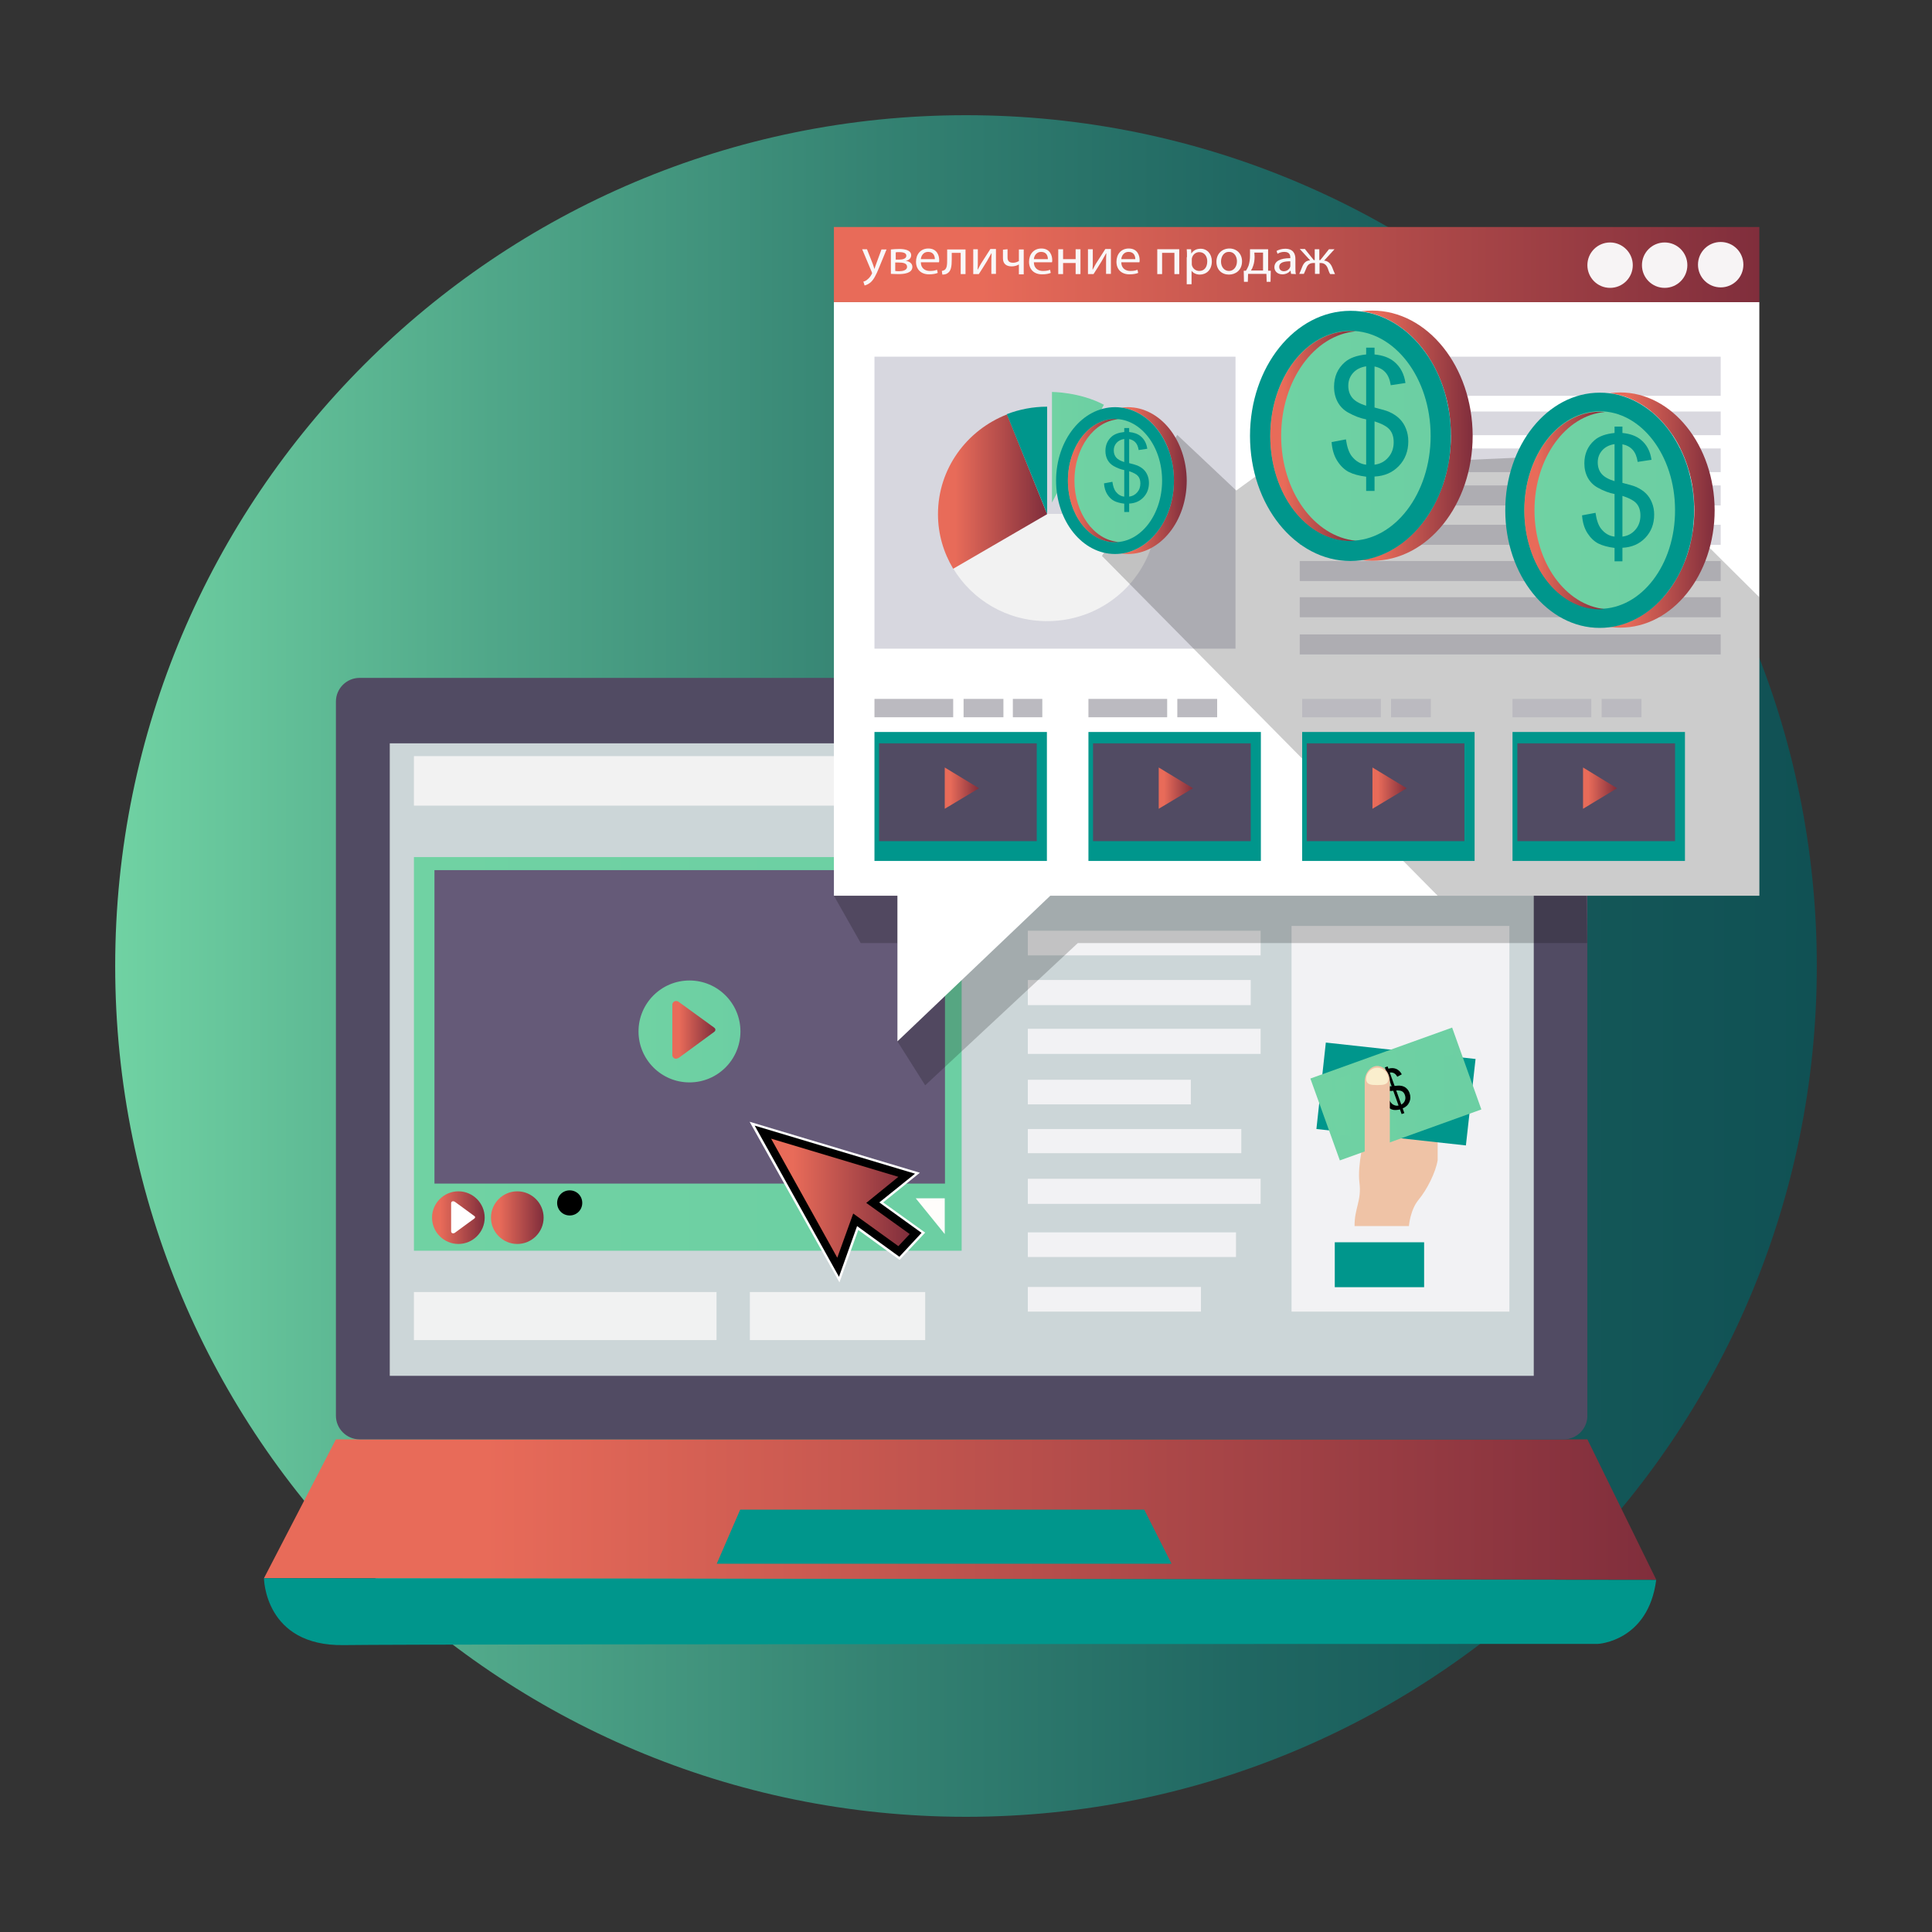
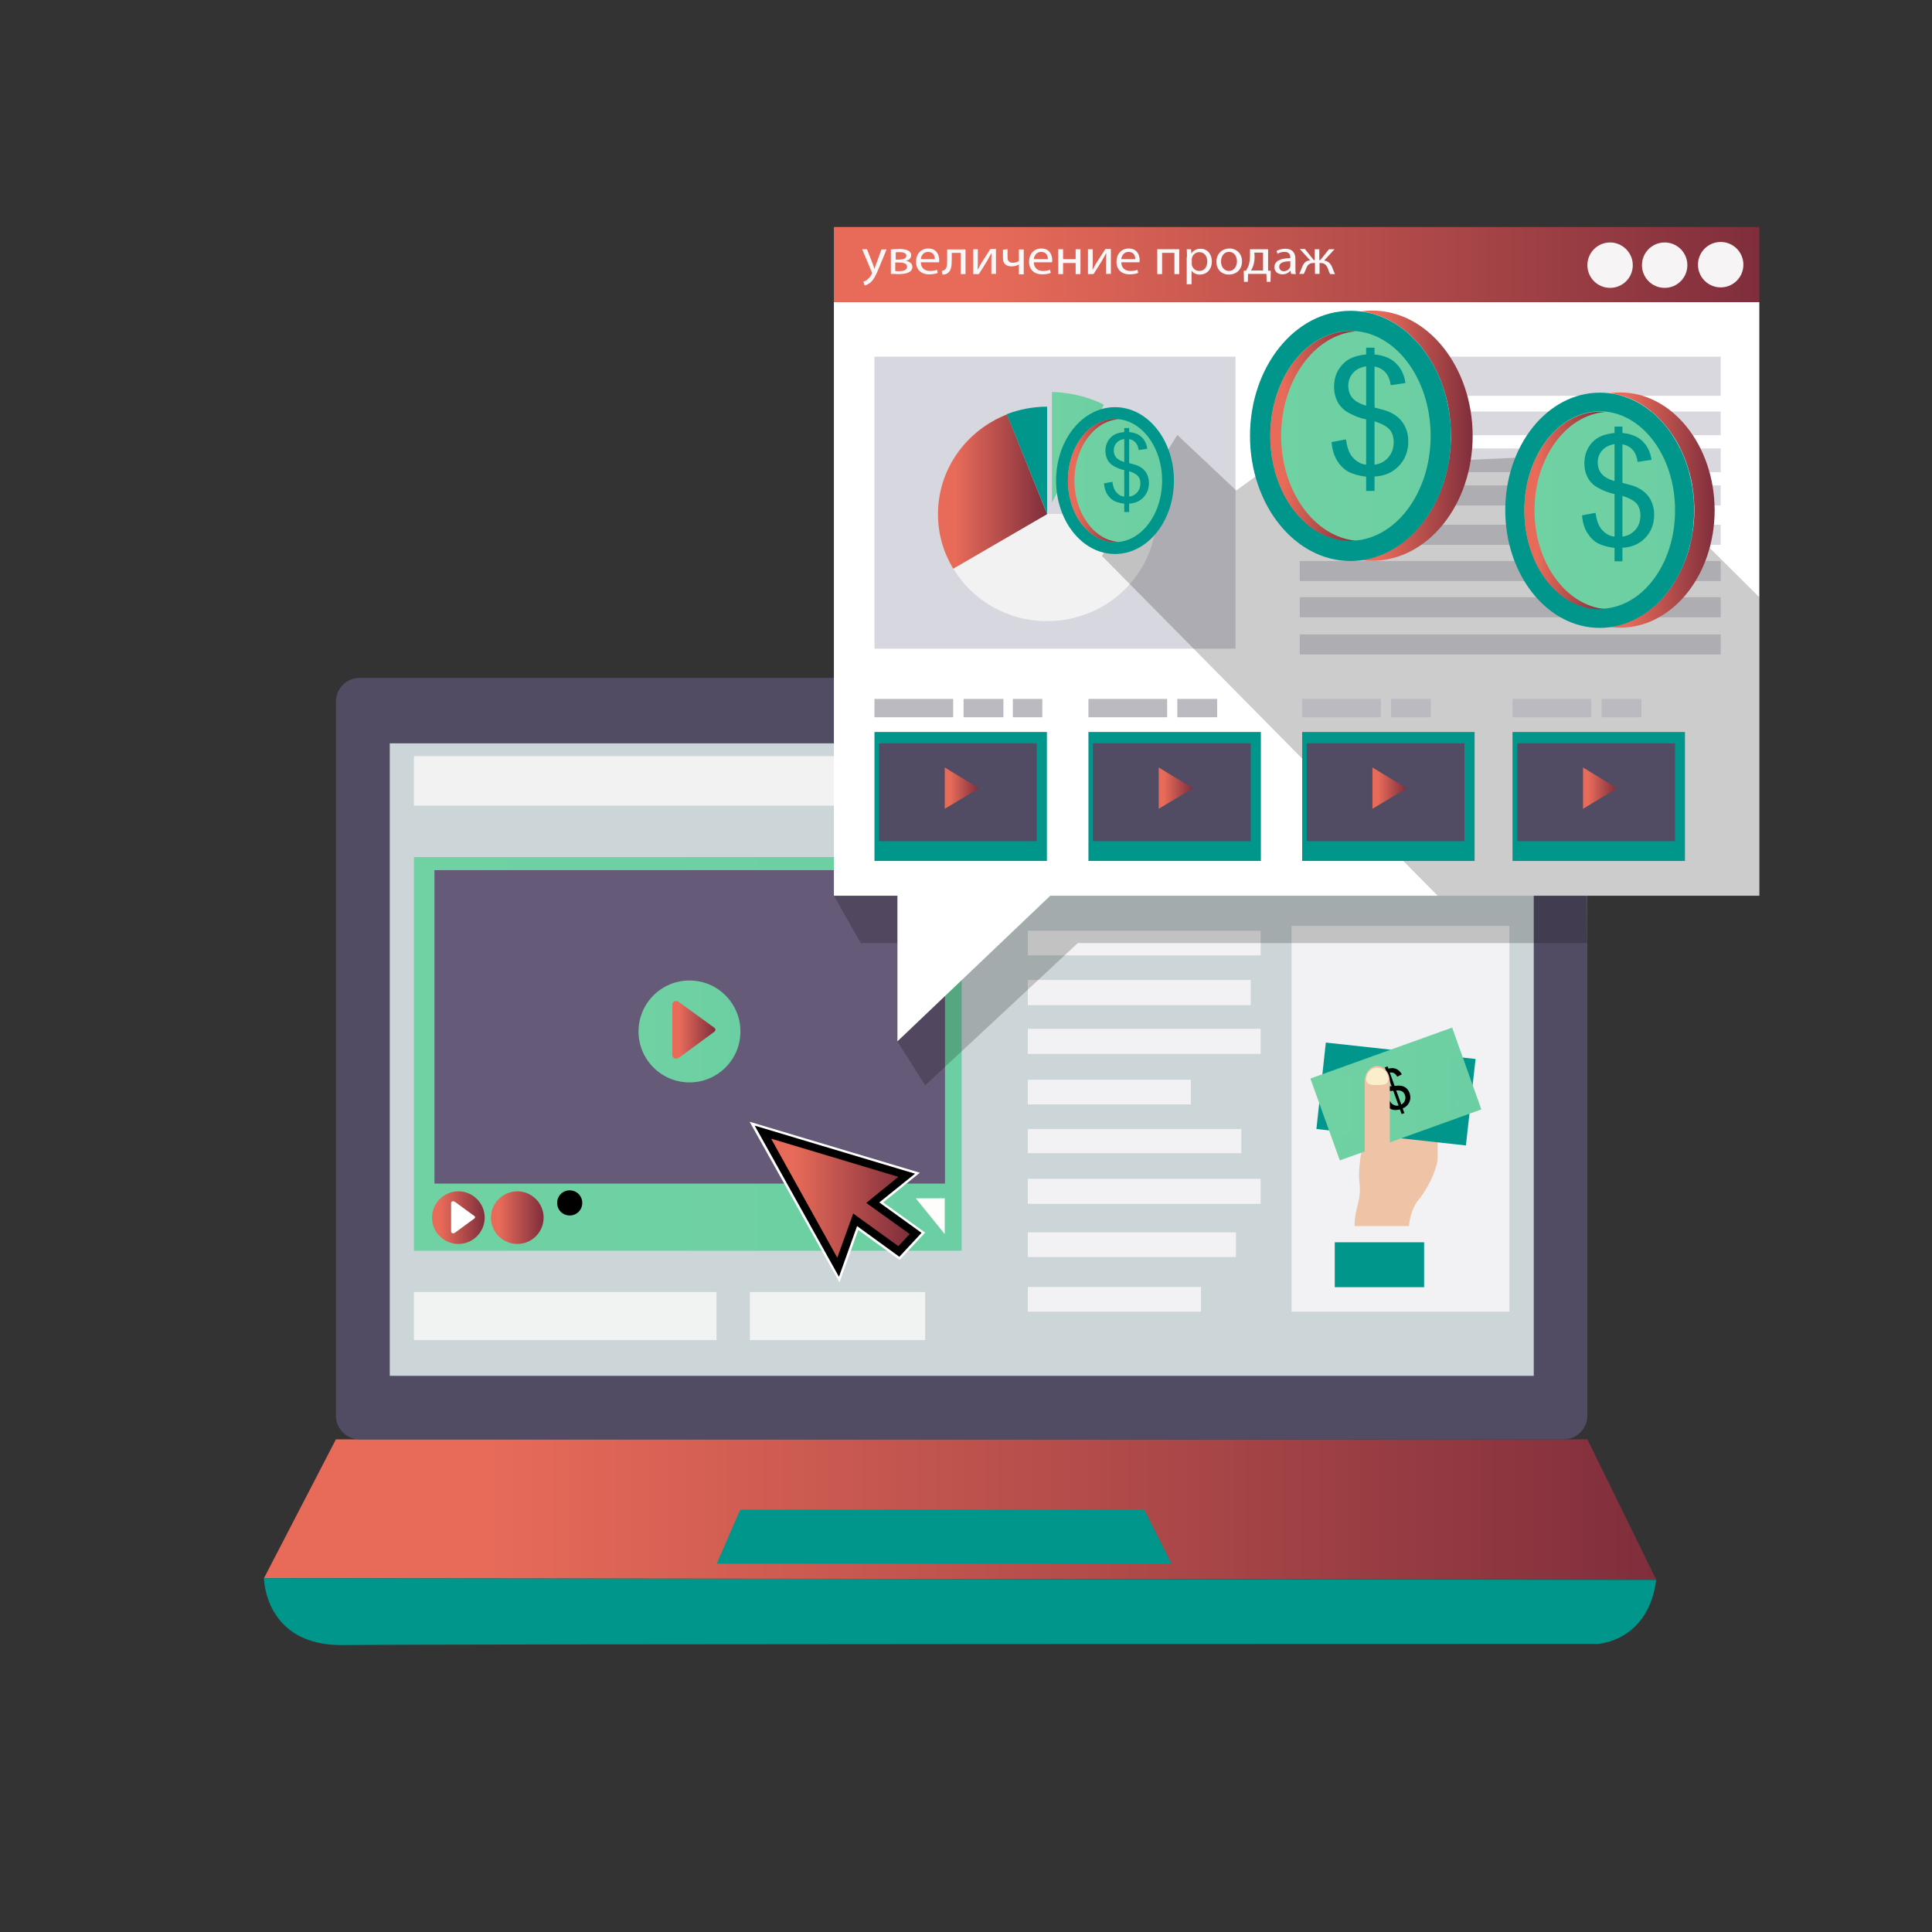
<svg xmlns="http://www.w3.org/2000/svg" width="800" height="800" viewBox="0 0 800 800" fill="none">
  <rect x="0" y="0" width="800" height="800" fill="#333333" stroke="none" />
-   <path d="M399.999 752.3C594.569 752.3 752.299 594.57 752.299 400C752.299 205.43 594.569 47.7 399.999 47.7C205.429 47.7 47.699 205.43 47.699 400C47.699 594.57 205.429 752.3 399.999 752.3Z" fill="url(#paint0_linear_147_19)" />
  <path d="M139.101 596L109.301 653.5L685.801 654.1L657.301 596H139.101Z" fill="url(#paint1_linear_147_19)" />
  <path d="M296.801 647.5L306.501 625.1H473.801L485.101 647.5H296.801Z" fill="#00968C" />
  <path d="M109.301 653.5C109.301 653.5 109.501 681.7 142.301 681.2C175.101 680.7 661.701 680.7 661.701 680.7C661.701 680.7 682.501 679.7 685.801 654.2L109.301 653.5Z" fill="#00968C" />
  <path d="M657.298 586.2C657.298 591.6 652.898 596 647.498 596H148.898C143.498 596 139.098 591.6 139.098 586.2V290.5C139.098 285.1 143.498 280.7 148.898 280.7H647.498C652.898 280.7 657.298 285.1 657.298 290.5V586.2Z" fill="#514B63" />
  <path d="M635.098 307.8H161.398V569.7H635.098V307.8Z" fill="#CCD6D8" />
  <path d="M439.798 313.1H171.398V333.6H439.798V313.1Z" fill="#F2F2F2" />
  <path d="M296.698 535H171.398V554.9H296.698V535Z" fill="#F1F2F2" />
  <path d="M383.1 535H310.5V554.9H383.1V535Z" fill="#F1F2F2" />
  <path d="M398.198 354.9H171.398V517.9H398.198V354.9Z" fill="url(#paint2_linear_147_19)" />
  <path d="M391.298 360.3H179.898V490.1H391.298V360.3Z" fill="#655A78" />
  <path d="M241.099 498.1C241.099 501 238.799 503.3 235.899 503.3C232.999 503.3 230.699 501 230.699 498.1C230.699 495.2 232.999 492.9 235.899 492.9C238.799 492.9 241.099 495.2 241.099 498.1Z" fill="black" />
  <path d="M285.498 448.2C297.152 448.2 306.598 438.753 306.598 427.1C306.598 415.447 297.152 406 285.498 406C273.845 406 264.398 415.447 264.398 427.1C264.398 438.753 273.845 448.2 285.498 448.2Z" fill="url(#paint3_linear_147_19)" />
  <path fill-rule="evenodd" clip-rule="evenodd" d="M295.698 427.3L281.098 438C280.798 438.2 280.398 438.3 279.998 438.4H279.898C279.098 438.4 278.398 437.7 278.398 436.9V416C278.398 415.2 279.098 414.5 279.898 414.5C280.298 414.5 280.798 414.6 281.098 414.9L295.698 425.5C296.398 426 296.398 426.8 295.698 427.3Z" fill="url(#paint4_linear_147_19)" />
  <path d="M200.698 504.2C200.698 510.2 195.798 515.1 189.798 515.1C183.798 515.1 178.898 510.2 178.898 504.2C178.898 498.2 183.798 493.3 189.798 493.3C195.798 493.3 200.698 498.2 200.698 504.2Z" fill="url(#paint5_linear_147_19)" />
  <path d="M196.501 504.5L188.301 510.5C188.101 510.6 187.901 510.7 187.701 510.7C187.701 510.7 187.701 510.7 187.601 510.7C187.101 510.7 186.801 510.3 186.801 509.9V498.2C186.801 497.7 187.201 497.4 187.601 497.4C187.801 497.4 188.101 497.5 188.301 497.6L196.501 503.6C196.801 503.8 196.801 504.2 196.501 504.5Z" fill="white" />
  <path d="M225.101 504.2C225.101 510.2 220.201 515.1 214.201 515.1C208.201 515.1 203.301 510.2 203.301 504.2C203.301 498.2 208.201 493.3 214.201 493.3C220.201 493.3 225.101 498.2 225.101 504.2Z" fill="url(#paint6_linear_147_19)" />
  <path fill-rule="evenodd" clip-rule="evenodd" d="M391.199 496.2V511L379.199 496.2H391.199Z" fill="#FFFDFB" />
  <path fill-rule="evenodd" clip-rule="evenodd" d="M310.398 464.5L380.898 485.6L365.698 497.9L383.098 510.4L372.498 521.7L355.398 509.3L347.598 531L310.398 464.5Z" fill="white" />
  <path fill-rule="evenodd" clip-rule="evenodd" d="M312.5 466.1L378.9 486L364.1 497.9L381.6 510.5L372.4 520.4L354.9 507.7L347.4 528.7L312.5 466.1Z" fill="black" />
  <path fill-rule="evenodd" clip-rule="evenodd" d="M319.297 471.5L371.997 487.3L358.697 498.1L376.697 511L371.997 516L353.297 502.5L346.697 520.8L319.297 471.5Z" fill="url(#paint7_linear_147_19)" />
  <path d="M625.001 383.4H534.801V543.1H625.001V383.4Z" fill="#F2F2F4" />
  <path d="M497.298 532.9H425.598V543.1H497.298V532.9Z" fill="#F2F2F4" />
  <path d="M511.798 510.3H425.598V520.5H511.798V510.3Z" fill="#F2F2F4" />
  <path d="M521.998 488.1H425.598V498.5H521.998V488.1Z" fill="#F2F2F4" />
  <path d="M513.998 467.5H425.598V477.5H513.998V467.5Z" fill="#F2F2F4" />
  <path d="M493.098 447.1H425.598V457.3H493.098V447.1Z" fill="#F2F2F4" />
  <path d="M521.998 426H425.598V436.4H521.998V426Z" fill="#F2F2F4" />
  <path d="M517.898 405.8H425.598V416.2H517.898V405.8Z" fill="#F2F2F4" />
  <path d="M521.998 385.4H425.598V395.6H521.998V385.4Z" fill="#F2F2F4" />
  <path d="M560.901 507.7H583.401C583.401 507.7 583.901 501 587.401 496.8C590.901 492.6 594.501 485.4 595.301 480.4V458.5L578.401 466.6L565.101 470.5C565.101 470.5 562.001 482.2 562.901 489.6C563.901 497.2 560.801 500.3 560.901 507.7Z" fill="#EFC3A6" />
  <path d="M606.998 474.3L545.098 467.5L548.998 431.7L610.998 438.5L606.998 474.3Z" fill="#00968C" />
  <path d="M604.697 464.4C604.897 464.4 605.097 464.5 605.397 464.5L607.097 448.7C606.897 448.7 606.597 448.7 606.397 448.7C603.097 448.3 600.597 445.3 600.997 442C600.997 441.7 601.097 441.5 601.197 441.3L557.697 436.5C557.697 436.8 557.697 437 557.697 437.2C557.297 440.6 554.297 443 550.997 442.6L549.297 458.2C552.597 458.6 555.097 461.6 554.697 464.9C554.697 465.2 554.597 465.4 554.497 465.7L597.997 470.5C597.997 470.2 597.997 470 597.997 469.7C598.397 466.4 601.397 464 604.697 464.4ZM576.497 466.5C567.997 465.6 561.797 458.9 562.597 451.7C563.397 444.4 570.897 439.3 579.397 440.3C587.897 441.2 594.097 447.9 593.297 455.1C592.597 462.3 584.997 467.4 576.497 466.5Z" fill="#00968C" />
  <path d="M576.272 461.423L576.496 459.395C575.496 459.156 574.695 458.839 574.092 458.446C573.498 458.046 573.008 457.456 572.623 456.676C572.245 455.897 572.077 454.978 572.118 453.918L574.199 453.761C574.237 454.867 574.426 455.697 574.768 456.252C575.259 457.036 575.898 457.513 576.685 457.683L577.397 451.229C576.581 450.979 575.764 450.562 574.947 449.978C574.341 449.546 573.897 448.992 573.614 448.315C573.339 447.638 573.247 446.895 573.336 446.084C573.495 444.642 574.135 443.53 575.255 442.749C576.004 442.224 577.059 441.968 578.418 441.981L578.525 441.013L579.719 441.144L579.612 442.113C580.778 442.356 581.675 442.804 582.302 443.459C583.107 444.293 583.529 445.361 583.567 446.665L581.437 446.75C581.405 445.94 581.22 445.304 580.884 444.841C580.556 444.372 580.069 444.033 579.423 443.825L578.778 449.671C579.771 450.039 580.425 450.313 580.739 450.492C581.339 450.839 581.816 451.234 582.17 451.676C582.525 452.118 582.776 452.625 582.926 453.196C583.083 453.768 583.127 454.373 583.056 455.012C582.901 456.416 582.325 457.538 581.328 458.378C580.331 459.218 579.119 459.594 577.692 459.505L577.466 461.555L576.272 461.423ZM578.231 443.671C577.429 443.704 576.771 443.951 576.257 444.411C575.75 444.872 575.458 445.451 575.381 446.15C575.305 446.84 575.432 447.44 575.764 447.948C576.103 448.456 576.719 448.901 577.612 449.28L578.231 443.671ZM577.879 457.815C578.678 457.804 579.365 457.534 579.941 457.005C580.523 456.477 580.862 455.78 580.958 454.917C581.039 454.181 580.92 453.571 580.601 453.088C580.29 452.597 579.61 452.115 578.56 451.642L577.879 457.815Z" fill="#00968C" />
  <path d="M613.398 459.4L554.798 480.5L542.598 446.6L601.298 425.5L613.398 459.4Z" fill="url(#paint8_linear_147_19)" />
  <path d="M606.998 451.5C607.198 451.4 607.398 451.4 607.698 451.3L602.298 436.4C602.098 436.5 601.898 436.6 601.698 436.7C598.498 437.8 594.998 436.2 593.898 433C593.798 432.8 593.798 432.5 593.698 432.3L552.498 447.1C552.598 447.3 552.698 447.5 552.798 447.8C553.898 451 552.298 454.5 549.098 455.6L554.398 470.4C557.598 469.3 561.098 470.9 562.198 474.1C562.298 474.4 562.298 474.6 562.398 474.9L603.598 460.1C603.498 459.8 603.298 459.6 603.198 459.3C602.198 456.1 603.798 452.6 606.998 451.5ZM582.598 465.8C574.598 468.7 566.098 465.5 563.598 458.6C561.098 451.7 565.598 443.8 573.698 441C581.698 438.1 590.298 441.3 592.698 448.2C595.198 455 590.698 462.9 582.598 465.8Z" fill="url(#paint9_linear_147_19)" />
  <path d="M580.382 461.313L579.693 459.393C578.689 459.617 577.831 459.684 577.117 459.596C576.407 459.497 575.708 459.182 575.02 458.651C574.339 458.117 573.784 457.365 573.355 456.395L575.156 455.339C575.675 456.317 576.21 456.98 576.76 457.328C577.546 457.816 578.329 457.965 579.111 457.772L576.918 451.661C576.075 451.795 575.158 451.779 574.167 451.613C573.433 451.491 572.791 451.188 572.24 450.703C571.696 450.216 571.286 449.589 571.01 448.821C570.52 447.456 570.607 446.177 571.27 444.984C571.713 444.182 572.548 443.49 573.775 442.905L573.446 441.988L574.576 441.582L574.905 442.499C576.06 442.205 577.063 442.214 577.913 442.527C579.002 442.923 579.85 443.698 580.457 444.853L578.581 445.863C578.197 445.15 577.752 444.66 577.246 444.392C576.745 444.114 576.159 444.024 575.487 444.12L577.474 449.656C578.528 449.55 579.235 449.509 579.597 449.532C580.288 449.58 580.89 449.726 581.402 449.967C581.914 450.209 582.363 450.553 582.748 451.001C583.141 451.446 583.446 451.971 583.662 452.575C584.14 453.905 584.115 455.166 583.588 456.358C583.06 457.551 582.136 458.42 580.816 458.966L581.512 460.907L580.382 461.313ZM574.349 444.505C573.643 444.886 573.16 445.397 572.9 446.036C572.647 446.673 572.639 447.321 572.877 447.983C573.111 448.637 573.489 449.119 574.01 449.43C574.538 449.738 575.286 449.867 576.255 449.816L574.349 444.505ZM580.241 457.367C580.955 457.006 581.454 456.462 581.738 455.734C582.03 455.003 582.029 454.229 581.735 453.411C581.485 452.714 581.111 452.219 580.612 451.924C580.117 451.62 579.295 451.486 578.144 451.522L580.241 457.367Z" fill="black" />
  <path d="M589.699 514.4H552.699V533H589.699V514.4Z" fill="#00968C" />
  <path d="M575.498 447.9C575.498 444.3 573.198 441.4 570.298 441.4C567.398 441.4 565.098 444.4 565.098 447.9V476.6C565.098 480.2 567.398 483.1 570.298 483.1C573.098 483.1 575.498 480.1 575.498 476.6V447.9Z" fill="#EFC3A6" />
  <path d="M574.899 446.7C574.899 449.2 572.799 449.3 570.299 449.3C567.799 449.3 565.699 449.2 565.699 446.7C565.699 444.2 567.799 442.1 570.299 442.1C572.799 442.1 574.899 444.2 574.899 446.7Z" fill="#FAEECD" />
  <path opacity="0.2" d="M345.301 370.9L356.401 390.5H371.601V431.2L383.101 449.4L446.301 390.5H657.201L656.701 360.3H345.301V370.9Z" fill="black" />
  <path d="M728.501 125.1H345.301V370.9H371.601V431.2L434.901 370.9H728.501V125.1Z" fill="white" />
  <path d="M728.501 94H345.301V125.1H728.501V94Z" fill="url(#paint10_linear_147_19)" />
  <path d="M676.101 109.8C676.101 115 671.901 119.2 666.701 119.2C661.501 119.2 657.301 115 657.301 109.8C657.301 104.6 661.501 100.4 666.701 100.4C671.801 100.4 676.101 104.6 676.101 109.8Z" fill="#F7F4F5" />
  <path d="M698.698 109.8C698.698 115 694.498 119.2 689.298 119.2C684.098 119.2 679.898 115 679.898 109.8C679.898 104.6 684.098 100.4 689.298 100.4C694.498 100.4 698.698 104.6 698.698 109.8Z" fill="#F7F4F5" />
  <path d="M721.898 109.6C721.898 114.8 717.698 119 712.498 119C707.298 119 703.098 114.8 703.098 109.6C703.098 104.4 707.298 100.2 712.498 100.2C717.698 100.2 721.898 104.4 721.898 109.6Z" fill="#F7F4F5" />
  <path d="M511.598 147.7H362.098V268.6H511.598V147.7Z" fill="#D7D7DF" />
  <path d="M712.499 147.7H538.199V163.9H712.499V147.7Z" fill="#D9D8DF" />
  <path d="M712.499 170.4H538.199V180.2H712.499V170.4Z" fill="#D9D8DF" />
  <path d="M712.499 185.7H538.199V195.5H712.499V185.7Z" fill="#D9D8DF" />
  <path d="M712.499 201H538.199V209.3H712.499V201Z" fill="#D9D8DF" />
  <path d="M712.499 217.3H538.199V225.6H712.499V217.3Z" fill="#D9D8DF" />
  <path d="M712.499 232.3H538.199V240.6H712.499V232.3Z" fill="#D9D8DF" />
  <path d="M712.499 247.3H538.199V255.6H712.499V247.3Z" fill="#D9D8DF" />
  <path d="M712.499 262.7H538.199V271H712.499V262.7Z" fill="#D9D8DF" />
  <path d="M394.699 235.4C402.599 248.5 416.999 257.2 433.599 257.2C458.599 257.2 478.899 237.3 478.899 212.8H433.599L394.699 235.4Z" fill="#F2F2F2" />
  <path d="M416.998 171.6C400.298 178.1 388.398 194.1 388.398 212.9C388.398 221.2 390.698 228.8 394.698 235.5L433.598 212.9L416.998 171.6Z" fill="url(#paint11_linear_147_19)" />
  <path d="M433.598 212.8V168.4C427.698 168.4 422.098 169.5 416.898 171.5L433.598 212.8Z" fill="#00968C" />
  <path d="M435.598 208.1V162.3C435.598 162.3 447.098 162.3 457.098 167.6L435.598 208.1Z" fill="url(#paint12_linear_147_19)" />
  <path opacity="0.2" d="M456.301 230.2L595.301 370.9H728.501V247.3L668.501 187.7L599.601 190.8L568.301 162.1L511.901 203.1L487.501 180.1L456.301 230.2Z" fill="black" />
  <path d="M670.899 162.5C669.499 162.5 668.099 162.6 666.699 162.8C686.299 165.4 701.599 186.1 701.599 211.2C701.599 236.3 686.299 257 666.699 259.6C668.099 259.8 669.499 259.9 670.899 259.9C692.499 259.9 709.999 238.1 709.999 211.2C709.899 184.4 692.399 162.5 670.899 162.5Z" fill="url(#paint13_linear_147_19)" />
  <path d="M701.501 211.3C701.501 238.2 684.001 260 662.401 260C640.801 260 623.301 238.2 623.301 211.3C623.301 184.4 640.801 162.6 662.401 162.6C684.001 162.5 701.501 184.4 701.501 211.3Z" fill="#00968C" />
  <path d="M662.399 252.1C645.199 252.1 631.199 233.8 631.199 211.2C631.199 188.7 645.199 170.3 662.399 170.3C679.599 170.3 693.599 188.6 693.599 211.2C693.699 233.8 679.699 252.1 662.399 252.1Z" fill="url(#paint14_linear_147_19)" />
  <path d="M635.399 211.3C635.399 189.7 648.299 172 664.499 170.6C663.799 170.5 663.099 170.5 662.399 170.5C645.199 170.5 631.199 188.8 631.199 211.4C631.199 234 645.199 252.3 662.399 252.3C663.099 252.3 663.799 252.2 664.499 252.2C648.299 250.6 635.399 232.9 635.399 211.3Z" fill="url(#paint15_linear_147_19)" />
  <path d="M668.549 232.421V226.88C665.778 226.531 663.52 225.915 661.776 225.032C660.052 224.129 658.553 222.682 657.281 220.692C656.029 218.701 655.3 216.269 655.095 213.395L660.667 212.349C661.098 215.325 661.858 217.51 662.946 218.906C664.505 220.876 666.373 221.974 668.549 222.2V204.56C666.27 204.129 663.941 203.246 661.56 201.912C659.795 200.927 658.43 199.562 657.466 197.818C656.521 196.073 656.049 194.092 656.049 191.876C656.049 187.935 657.445 184.744 660.236 182.301C662.104 180.659 664.875 179.654 668.549 179.284V176.637H671.812V179.284C675.034 179.592 677.589 180.536 679.478 182.117C681.9 184.128 683.357 186.888 683.849 190.398L678.123 191.26C677.795 189.084 677.107 187.422 676.06 186.273C675.034 185.103 673.618 184.333 671.812 183.964V199.942C674.603 200.64 676.45 201.183 677.353 201.573C679.077 202.333 680.483 203.256 681.571 204.344C682.659 205.432 683.49 206.725 684.065 208.223C684.66 209.721 684.958 211.343 684.958 213.087C684.958 216.925 683.736 220.127 681.294 222.693C678.852 225.258 675.691 226.633 671.812 226.818V232.421H668.549ZM668.549 183.902C666.394 184.231 664.69 185.093 663.438 186.488C662.207 187.884 661.591 189.536 661.591 191.445C661.591 193.333 662.114 194.913 663.161 196.186C664.228 197.458 666.024 198.474 668.549 199.234V183.902ZM671.812 222.2C673.967 221.933 675.742 221 677.138 219.399C678.554 217.798 679.262 215.817 679.262 213.457C679.262 211.446 678.759 209.834 677.754 208.623C676.769 207.392 674.788 206.294 671.812 205.329V222.2Z" fill="#00968C" />
  <path d="M568.199 128.6C566.699 128.6 565.199 128.7 563.699 128.9C584.599 131.7 600.799 153.7 600.799 180.4C600.799 207.1 584.599 229.1 563.699 231.9C565.199 232.1 566.699 232.2 568.199 232.2C591.199 232.2 609.799 209 609.799 180.4C609.699 151.8 591.099 128.6 568.199 128.6Z" fill="url(#paint16_linear_147_19)" />
  <path d="M600.798 180.5C600.798 209.1 582.198 232.3 559.198 232.3C536.198 232.3 517.598 209.1 517.598 180.5C517.598 151.9 536.198 128.7 559.198 128.7C582.198 128.6 600.798 151.8 600.798 180.5Z" fill="#00968C" />
  <path d="M559.196 223.9C540.896 223.9 525.996 204.4 525.996 180.5C525.996 156.5 540.896 137 559.196 137C577.496 137 592.396 156.5 592.396 180.5C592.396 204.4 577.496 223.9 559.196 223.9Z" fill="url(#paint17_linear_147_19)" />
  <path d="M530.496 180.5C530.496 157.5 544.196 138.7 561.396 137.2C560.696 137.1 559.896 137.1 559.196 137.1C540.896 137.1 525.996 156.6 525.996 180.6C525.996 204.6 540.896 224 559.196 224C559.996 224 560.696 223.9 561.396 223.9C544.196 222.2 530.496 203.4 530.496 180.5Z" fill="url(#paint18_linear_147_19)" />
  <path d="M565.698 203.284V197.391C562.751 197.02 560.35 196.365 558.495 195.427C556.661 194.466 555.068 192.927 553.715 190.81C552.383 188.693 551.608 186.106 551.39 183.051L557.316 181.937C557.774 185.102 558.582 187.427 559.739 188.911C561.398 191.007 563.384 192.174 565.698 192.414V173.654C563.275 173.196 560.797 172.257 558.266 170.839C556.388 169.791 554.937 168.339 553.911 166.484C552.907 164.629 552.405 162.522 552.405 160.165C552.405 155.974 553.889 152.58 556.858 149.983C558.844 148.237 561.791 147.167 565.698 146.774V143.959H569.168V146.774C572.595 147.102 575.312 148.106 577.32 149.786C579.896 151.926 581.446 154.861 581.97 158.594L575.88 159.51C575.531 157.197 574.799 155.429 573.686 154.206C572.595 152.962 571.089 152.144 569.168 151.751V168.743C572.137 169.485 574.101 170.064 575.061 170.478C576.895 171.286 578.39 172.268 579.547 173.425C580.704 174.582 581.588 175.957 582.199 177.55C582.832 179.144 583.148 180.868 583.148 182.723C583.148 186.805 581.849 190.21 579.252 192.938C576.655 195.667 573.293 197.129 569.168 197.325V203.284H565.698ZM565.698 151.685C563.406 152.035 561.594 152.951 560.263 154.436C558.953 155.92 558.298 157.677 558.298 159.707C558.298 161.715 558.855 163.396 559.968 164.749C561.103 166.102 563.013 167.183 565.698 167.99V151.685ZM569.168 192.414C571.46 192.131 573.348 191.138 574.832 189.435C576.338 187.733 577.091 185.626 577.091 183.116C577.091 180.977 576.556 179.264 575.487 177.976C574.439 176.666 572.333 175.499 569.168 174.473V192.414Z" fill="#00968C" />
-   <path d="M467.002 168.6C466.102 168.6 465.202 168.7 464.402 168.8C476.602 170.4 486.102 183.3 486.102 199C486.102 214.7 476.602 227.6 464.402 229.2C465.302 229.3 466.102 229.4 467.002 229.4C480.502 229.4 491.402 215.8 491.402 199C491.302 182.2 480.402 168.6 467.002 168.6Z" fill="url(#paint19_linear_147_19)" />
  <path d="M486.101 199C486.101 215.8 475.201 229.4 461.701 229.4C448.201 229.4 437.301 215.8 437.301 199C437.301 182.2 448.201 168.6 461.701 168.6C475.201 168.6 486.101 182.2 486.101 199Z" fill="#00968C" />
  <path d="M461.699 224.5C450.999 224.5 442.199 213.1 442.199 199C442.199 185 450.899 173.5 461.699 173.5C472.399 173.5 481.199 184.9 481.199 199C481.199 213 472.499 224.5 461.699 224.5Z" fill="url(#paint20_linear_147_19)" />
  <path d="M444.899 199C444.899 185.5 452.899 174.5 462.999 173.6C462.599 173.6 462.099 173.5 461.699 173.5C450.999 173.5 442.199 184.9 442.199 199C442.199 213.1 450.899 224.5 461.699 224.5C462.099 224.5 462.599 224.5 462.999 224.4C452.899 223.5 444.899 212.4 444.899 199Z" fill="url(#paint21_linear_147_19)" />
  <path d="M465.526 212.014V208.56C463.799 208.342 462.391 207.958 461.304 207.408C460.229 206.845 459.295 205.943 458.502 204.702C457.721 203.461 457.267 201.945 457.139 200.154L460.613 199.501C460.882 201.356 461.355 202.719 462.033 203.589C463.005 204.817 464.17 205.502 465.526 205.642V194.646C464.106 194.377 462.654 193.827 461.169 192.995C460.069 192.381 459.218 191.53 458.617 190.443C458.028 189.355 457.734 188.121 457.734 186.739C457.734 184.282 458.604 182.293 460.344 180.77C461.509 179.747 463.236 179.12 465.526 178.889V177.239H467.56V178.889C469.569 179.081 471.162 179.67 472.339 180.655C473.849 181.909 474.757 183.63 475.064 185.818L471.495 186.355C471.29 184.999 470.861 183.962 470.209 183.246C469.569 182.517 468.686 182.037 467.56 181.807V191.767C469.3 192.202 470.452 192.541 471.015 192.784C472.089 193.257 472.966 193.833 473.644 194.511C474.322 195.189 474.84 195.995 475.199 196.929C475.57 197.863 475.755 198.874 475.755 199.962C475.755 202.354 474.994 204.35 473.471 205.949C471.949 207.549 469.978 208.406 467.56 208.521V212.014H465.526ZM465.526 181.768C464.183 181.973 463.121 182.51 462.34 183.38C461.573 184.25 461.189 185.28 461.189 186.47C461.189 187.647 461.515 188.632 462.167 189.426C462.833 190.219 463.952 190.852 465.526 191.326V181.768ZM467.56 205.642C468.904 205.476 470.01 204.894 470.88 203.896C471.763 202.898 472.205 201.663 472.205 200.192C472.205 198.938 471.891 197.934 471.264 197.179C470.65 196.411 469.415 195.727 467.56 195.125V205.642Z" fill="#00968C" />
  <path d="M433.498 303.1H362.098V356.5H433.498V303.1Z" fill="#00968C" />
  <path d="M429.296 307.8H363.996V348.3H429.296V307.8Z" fill="#514B63" />
  <path d="M391.199 317.8V334.9L405.399 326.4L391.199 317.8Z" fill="url(#paint22_linear_147_19)" />
  <path d="M394.698 289.4H362.098V297H394.698V289.4Z" fill="#BBBAC0" />
  <path d="M431.598 289.4H419.398V297H431.598V289.4Z" fill="#BBBAC0" />
  <path d="M415.496 289.4H398.996V297H415.496V289.4Z" fill="#BBBAC0" />
  <path d="M522.099 303.1H450.699V356.5H522.099V303.1Z" fill="#00968C" />
  <path d="M517.898 307.8H452.598V348.3H517.898V307.8Z" fill="#514B63" />
  <path d="M479.801 317.8V334.9L494.001 326.4L479.801 317.8Z" fill="url(#paint23_linear_147_19)" />
  <path d="M483.299 289.4H450.699V297H483.299V289.4Z" fill="#BBBAC0" />
  <path d="M504 289.4H487.5V297H504V289.4Z" fill="#BBBAC0" />
  <path d="M610.599 303.1H539.199V356.5H610.599V303.1Z" fill="#00968C" />
  <path d="M606.398 307.8H541.098V348.3H606.398V307.8Z" fill="#514B63" />
  <path d="M568.301 317.8V334.9L582.501 326.4L568.301 317.8Z" fill="url(#paint24_linear_147_19)" />
  <path d="M571.799 289.4H539.199V297H571.799V289.4Z" fill="#BBBAC0" />
  <path d="M592.5 289.4H576V297H592.5V289.4Z" fill="#BBBAC0" />
  <path d="M697.701 303.1H626.301V356.5H697.701V303.1Z" fill="#00968C" />
  <path d="M693.601 307.8H628.301V348.3H693.601V307.8Z" fill="#514B63" />
  <path d="M655.5 317.8V334.9L669.6 326.4L655.5 317.8Z" fill="url(#paint25_linear_147_19)" />
  <path d="M658.901 289.4H626.301V297H658.901V289.4Z" fill="#BBBAC0" />
  <path d="M679.699 289.4H663.199V297H679.699V289.4Z" fill="#BBBAC0" />
  <path d="M359 103.2L361.4 109.3C361.6 110 361.9 110.8 362.1 111.4C362.3 110.8 362.5 110 362.8 109.3L365 103.3H367.1L364.1 110.6C362.7 114.1 361.7 115.9 360.4 117C359.4 117.8 358.5 118.1 358 118.2L357.5 116.6C358 116.5 358.7 116.2 359.2 115.7C359.7 115.3 360.4 114.6 360.9 113.6C361 113.4 361.1 113.3 361.1 113.2C361.1 113.1 361.1 112.9 361 112.7L357 103.2H359Z" fill="#F9F7F8" />
  <path d="M368.898 103.3C369.698 103.2 371.098 103.1 372.398 103.1C374.198 103.1 377.298 103.4 377.298 105.7C377.298 107 376.298 107.8 374.998 108C376.598 108.2 377.798 109.1 377.798 110.5C377.798 113.2 374.198 113.5 371.998 113.5C370.798 113.5 369.498 113.4 368.898 113.4V103.3ZM370.698 112.2C371.298 112.3 371.698 112.3 372.298 112.3C373.598 112.3 375.598 112 375.598 110.5C375.598 109 373.998 108.7 372.098 108.7H370.698V112.2ZM370.798 107.5H372.298C373.798 107.5 375.298 107.1 375.298 105.9C375.298 104.9 374.298 104.4 372.398 104.4C371.698 104.4 371.298 104.4 370.898 104.5V107.5H370.798Z" fill="#F9F7F8" />
  <path d="M381.301 108.6C381.301 111.1 383.101 112.2 385.001 112.2C386.401 112.2 387.301 112 388.001 111.7L388.301 113C387.601 113.3 386.401 113.6 384.701 113.6C381.301 113.6 379.301 111.5 379.301 108.4C379.301 105.3 381.201 102.9 384.401 102.9C388.001 102.9 388.901 105.8 388.901 107.7C388.901 108.1 388.901 108.4 388.801 108.6H381.301ZM387.101 107.3C387.101 106.1 386.601 104.3 384.301 104.3C382.301 104.3 381.401 106 381.301 107.3H387.101Z" fill="#F9F7F8" />
  <path d="M399.8 103.2V113.5H397.8V104.7H394.1V107.4C394.1 110.3 393.8 112.2 392.4 113.1C391.9 113.5 391.2 113.7 390.2 113.7L390 112.2C390.4 112.1 390.8 112 391.1 111.8C392.1 111.1 392.2 109.7 392.2 107.4V103.3H399.8V103.2Z" fill="#F9F7F8" />
  <path d="M404.9 103.2V107.5C404.9 109.1 404.9 110.2 404.8 111.6H404.9C405.6 110.3 405.9 109.6 406.7 108.4L410.1 103.1H412.4V113.4H410.5V109.1C410.5 107.4 410.5 106.6 410.6 104.9H410.5C409.8 106.2 409.3 107 408.7 108.1C407.7 109.7 406.5 111.7 405.3 113.5H403V103.2H404.9Z" fill="#F9F7F8" />
  <path d="M417.201 103.2V106.6C417.201 107.9 417.701 108.8 419.501 108.8C420.401 108.8 421.201 108.5 421.901 108.1V103.3H423.901V113.6H421.901V109.5C421.101 110 420.001 110.3 418.901 110.3C416.801 110.3 415.301 109.3 415.301 107V103.4L417.201 103.2Z" fill="#F9F7F8" />
  <path d="M428.102 108.6C428.102 111.1 429.902 112.2 431.802 112.2C433.202 112.2 434.102 112 434.802 111.7L435.102 113C434.402 113.3 433.202 113.6 431.502 113.6C428.102 113.6 426.102 111.5 426.102 108.4C426.102 105.3 428.002 102.9 431.202 102.9C434.802 102.9 435.702 105.8 435.702 107.7C435.702 108.1 435.702 108.4 435.602 108.6H428.102ZM433.902 107.3C433.902 106.1 433.402 104.3 431.102 104.3C429.102 104.3 428.202 106 428.102 107.3H433.902Z" fill="#F9F7F8" />
  <path d="M440.199 103.2V107.3H445.399V103.2H447.399V113.5H445.399V108.9H440.199V113.5H438.199V103.2C438.299 103.2 440.199 103.2 440.199 103.2Z" fill="#F9F7F8" />
  <path d="M452.5 103.2V107.5C452.5 109.1 452.5 110.2 452.4 111.6H452.5C453.2 110.3 453.5 109.6 454.3 108.4L457.7 103.1H460V113.4H458V109.1C458 107.4 458 106.6 458.1 104.9H458C457.3 106.2 456.8 107 456.2 108.1C455.2 109.7 454 111.7 452.8 113.5H450.5V103.2H452.5Z" fill="#F9F7F8" />
  <path d="M464.301 108.6C464.301 111.1 466.101 112.2 468.001 112.2C469.401 112.2 470.301 112 471.001 111.7L471.301 113C470.601 113.3 469.401 113.6 467.701 113.6C464.301 113.6 462.301 111.5 462.301 108.4C462.301 105.3 464.201 102.9 467.401 102.9C471.001 102.9 471.901 105.8 471.901 107.7C471.901 108.1 471.901 108.4 471.801 108.6H464.301ZM470.101 107.3C470.101 106.1 469.601 104.3 467.301 104.3C465.301 104.3 464.401 106 464.301 107.3H470.101Z" fill="#F9F7F8" />
  <path d="M488.299 103.2V113.5H486.299V104.7H481.199V113.5H479.199V103.2H488.299Z" fill="#F9F7F8" />
  <path d="M491.498 106.5C491.498 105.2 491.498 104.1 491.398 103.2H493.198L493.298 105C494.098 103.7 495.398 103 497.198 103C499.798 103 501.798 105.1 501.798 108.2C501.798 111.9 499.398 113.7 496.798 113.7C495.398 113.7 494.098 113.1 493.398 112.1V117.7H491.398V106.5H491.498ZM493.498 109.2C493.498 109.5 493.498 109.7 493.598 110C493.998 111.3 495.198 112.2 496.598 112.2C498.698 112.2 499.898 110.6 499.898 108.2C499.898 106.1 498.698 104.4 496.598 104.4C495.198 104.4 493.998 105.3 493.598 106.7C493.498 106.9 493.498 107.2 493.498 107.5V109.2Z" fill="#F9F7F8" />
  <path d="M514.299 108.2C514.299 112 511.499 113.7 508.899 113.7C505.899 113.7 503.699 111.7 503.699 108.4C503.699 105 506.099 102.9 509.099 102.9C512.099 102.9 514.299 105.1 514.299 108.2ZM505.599 108.3C505.599 110.6 506.999 112.2 508.899 112.2C510.799 112.2 512.199 110.5 512.199 108.2C512.199 106.5 511.299 104.3 508.899 104.3C506.599 104.3 505.599 106.4 505.599 108.3Z" fill="#F9F7F8" />
  <path d="M525.1 103.2V112.1H526.2L526.1 116.7H524.5L524.4 113.4H516.8L516.7 116.7H515.1L515 112.1H515.9C516.4 111.4 516.7 110.7 517 110C517.4 108.7 517.6 107.3 517.6 105.9V103.2H525.1ZM519.5 106.3C519.5 107.7 519.3 109 518.9 110.1C518.7 110.8 518.4 111.4 518 112H523V104.6H519.4L519.5 106.3Z" fill="#F9F7F8" />
  <path d="M534.599 113.4L534.399 112.1H534.299C533.699 112.9 532.499 113.6 530.999 113.6C528.799 113.6 527.699 112.1 527.699 110.7C527.699 108.2 529.999 106.9 534.299 106.9V106.7C534.299 105.8 534.099 104.3 531.799 104.3C530.799 104.3 529.699 104.6 528.999 105.1L528.599 103.9C529.499 103.4 530.799 103 532.199 103C535.499 103 536.399 105.1 536.399 107.2V111C536.399 111.9 536.399 112.8 536.599 113.5L534.599 113.4ZM534.299 108.2C532.099 108.2 529.699 108.5 529.699 110.5C529.699 111.7 530.599 112.3 531.599 112.3C532.999 112.3 533.899 111.4 534.199 110.6C534.299 110.4 534.299 110.2 534.299 110V108.2Z" fill="#F9F7F8" />
  <path d="M540.4 103.2L544 107.7H544.4V103.2H546.3V107.7H546.7L550.3 103.2H552.6L548.3 107.9C549.9 108.1 550.9 109 551.6 110.6C552 111.6 552.4 112.7 552.8 113.5H550.8C550.4 112.9 550.1 112 549.8 111.1C549.1 109.4 548.1 108.9 546.7 108.9H546.4V113.4H544.5V108.9H544C542.5 108.9 541.5 109.4 540.9 111.1C540.5 112 540.2 112.8 539.9 113.4H538C538.4 112.6 538.8 111.5 539.2 110.5C539.9 108.8 540.8 107.9 542.5 107.8L538.2 103.1H540.4V103.2Z" fill="#F9F7F8" />
  <defs>
    <linearGradient id="paint0_linear_147_19" x1="47.709" y1="400" x2="752.35" y2="400" gradientUnits="userSpaceOnUse">
      <stop stop-color="#70D2A3" />
      <stop offset="0.221" stop-color="#50A789" />
      <stop offset="0.451" stop-color="#348272" />
      <stop offset="0.665" stop-color="#206762" />
      <stop offset="0.855" stop-color="#145758" />
      <stop offset="1" stop-color="#105154" />
    </linearGradient>
    <linearGradient id="paint1_linear_147_19" x1="109.341" y1="625.065" x2="685.781" y2="625.065" gradientUnits="userSpaceOnUse">
      <stop offset="0.159" stop-color="#E86B59" />
      <stop offset="1" stop-color="#802E3C" />
    </linearGradient>
    <linearGradient id="paint2_linear_147_19" x1="171.448" y1="436.385" x2="398.218" y2="436.385" gradientUnits="userSpaceOnUse">
      <stop offset="0.006" stop-color="#70D2A3" />
      <stop offset="1" stop-color="#6CCFA3" />
    </linearGradient>
    <linearGradient id="paint3_linear_147_19" x1="264.408" y1="427.11" x2="306.588" y2="427.11" gradientUnits="userSpaceOnUse">
      <stop offset="0.006" stop-color="#70D2A3" />
      <stop offset="1" stop-color="#6CCFA3" />
    </linearGradient>
    <linearGradient id="paint4_linear_147_19" x1="278.408" y1="426.42" x2="296.241" y2="426.42" gradientUnits="userSpaceOnUse">
      <stop offset="0.159" stop-color="#E86B59" />
      <stop offset="1" stop-color="#802E3C" />
    </linearGradient>
    <linearGradient id="paint5_linear_147_19" x1="178.918" y1="504.21" x2="200.698" y2="504.21" gradientUnits="userSpaceOnUse">
      <stop offset="0.159" stop-color="#E86B59" />
      <stop offset="1" stop-color="#802E3C" />
    </linearGradient>
    <linearGradient id="paint6_linear_147_19" x1="203.271" y1="504.21" x2="225.051" y2="504.21" gradientUnits="userSpaceOnUse">
      <stop offset="0.159" stop-color="#E86B59" />
      <stop offset="1" stop-color="#802E3C" />
    </linearGradient>
    <linearGradient id="paint7_linear_147_19" x1="319.247" y1="496.165" x2="376.687" y2="496.165" gradientUnits="userSpaceOnUse">
      <stop offset="0.159" stop-color="#E86B59" />
      <stop offset="1" stop-color="#802E3C" />
    </linearGradient>
    <linearGradient id="paint8_linear_147_19" x1="542.608" y1="453" x2="613.438" y2="453" gradientUnits="userSpaceOnUse">
      <stop offset="0.006" stop-color="#70D2A3" />
      <stop offset="1" stop-color="#6CCFA3" />
    </linearGradient>
    <linearGradient id="paint9_linear_147_19" x1="549.188" y1="453.56" x2="607.678" y2="453.56" gradientUnits="userSpaceOnUse">
      <stop offset="0.006" stop-color="#70D2A3" />
      <stop offset="1" stop-color="#6CCFA3" />
    </linearGradient>
    <linearGradient id="paint10_linear_147_19" x1="345.301" y1="109.575" x2="728.521" y2="109.575" gradientUnits="userSpaceOnUse">
      <stop offset="0.159" stop-color="#E86B59" />
      <stop offset="1" stop-color="#802E3C" />
    </linearGradient>
    <linearGradient id="paint11_linear_147_19" x1="388.378" y1="203.485" x2="433.638" y2="203.485" gradientUnits="userSpaceOnUse">
      <stop offset="0.159" stop-color="#E86B59" />
      <stop offset="1" stop-color="#802E3C" />
    </linearGradient>
    <linearGradient id="paint12_linear_147_19" x1="435.558" y1="185.21" x2="457.018" y2="185.21" gradientUnits="userSpaceOnUse">
      <stop offset="0.006" stop-color="#70D2A3" />
      <stop offset="1" stop-color="#6CCFA3" />
    </linearGradient>
    <linearGradient id="paint13_linear_147_19" x1="666.654" y1="211.274" x2="709.944" y2="211.274" gradientUnits="userSpaceOnUse">
      <stop offset="0.159" stop-color="#E86B59" />
      <stop offset="1" stop-color="#802E3C" />
    </linearGradient>
    <linearGradient id="paint14_linear_147_19" x1="631.234" y1="211.269" x2="693.654" y2="211.269" gradientUnits="userSpaceOnUse">
      <stop offset="0.006" stop-color="#70D2A3" />
      <stop offset="1" stop-color="#6CCFA3" />
    </linearGradient>
    <linearGradient id="paint15_linear_147_19" x1="631.234" y1="211.259" x2="664.544" y2="211.259" gradientUnits="userSpaceOnUse">
      <stop offset="0.159" stop-color="#E86B59" />
      <stop offset="1" stop-color="#802E3C" />
    </linearGradient>
    <linearGradient id="paint16_linear_147_19" x1="563.687" y1="180.476" x2="609.724" y2="180.476" gradientUnits="userSpaceOnUse">
      <stop offset="0.159" stop-color="#E86B59" />
      <stop offset="1" stop-color="#802E3C" />
    </linearGradient>
    <linearGradient id="paint17_linear_147_19" x1="526.015" y1="180.471" x2="592.397" y2="180.471" gradientUnits="userSpaceOnUse">
      <stop offset="0.006" stop-color="#70D2A3" />
      <stop offset="1" stop-color="#6CCFA3" />
    </linearGradient>
    <linearGradient id="paint18_linear_147_19" x1="526.015" y1="180.46" x2="561.44" y2="180.46" gradientUnits="userSpaceOnUse">
      <stop offset="0.159" stop-color="#E86B59" />
      <stop offset="1" stop-color="#802E3C" />
    </linearGradient>
    <linearGradient id="paint19_linear_147_19" x1="464.349" y1="198.988" x2="491.335" y2="198.988" gradientUnits="userSpaceOnUse">
      <stop offset="0.159" stop-color="#E86B59" />
      <stop offset="1" stop-color="#802E3C" />
    </linearGradient>
    <linearGradient id="paint20_linear_147_19" x1="442.266" y1="198.985" x2="481.177" y2="198.985" gradientUnits="userSpaceOnUse">
      <stop offset="0.006" stop-color="#70D2A3" />
      <stop offset="1" stop-color="#6CCFA3" />
    </linearGradient>
    <linearGradient id="paint21_linear_147_19" x1="442.266" y1="198.979" x2="463.031" y2="198.979" gradientUnits="userSpaceOnUse">
      <stop offset="0.159" stop-color="#E86B59" />
      <stop offset="1" stop-color="#802E3C" />
    </linearGradient>
    <linearGradient id="paint22_linear_147_19" x1="391.239" y1="326.355" x2="405.399" y2="326.355" gradientUnits="userSpaceOnUse">
      <stop offset="0.159" stop-color="#E86B59" />
      <stop offset="1" stop-color="#802E3C" />
    </linearGradient>
    <linearGradient id="paint23_linear_147_19" x1="479.781" y1="326.355" x2="493.951" y2="326.355" gradientUnits="userSpaceOnUse">
      <stop offset="0.159" stop-color="#E86B59" />
      <stop offset="1" stop-color="#802E3C" />
    </linearGradient>
    <linearGradient id="paint24_linear_147_19" x1="568.321" y1="326.355" x2="582.481" y2="326.355" gradientUnits="userSpaceOnUse">
      <stop offset="0.159" stop-color="#E86B59" />
      <stop offset="1" stop-color="#802E3C" />
    </linearGradient>
    <linearGradient id="paint25_linear_147_19" x1="655.46" y1="326.355" x2="669.63" y2="326.355" gradientUnits="userSpaceOnUse">
      <stop offset="0.159" stop-color="#E86B59" />
      <stop offset="1" stop-color="#802E3C" />
    </linearGradient>
  </defs>
</svg>